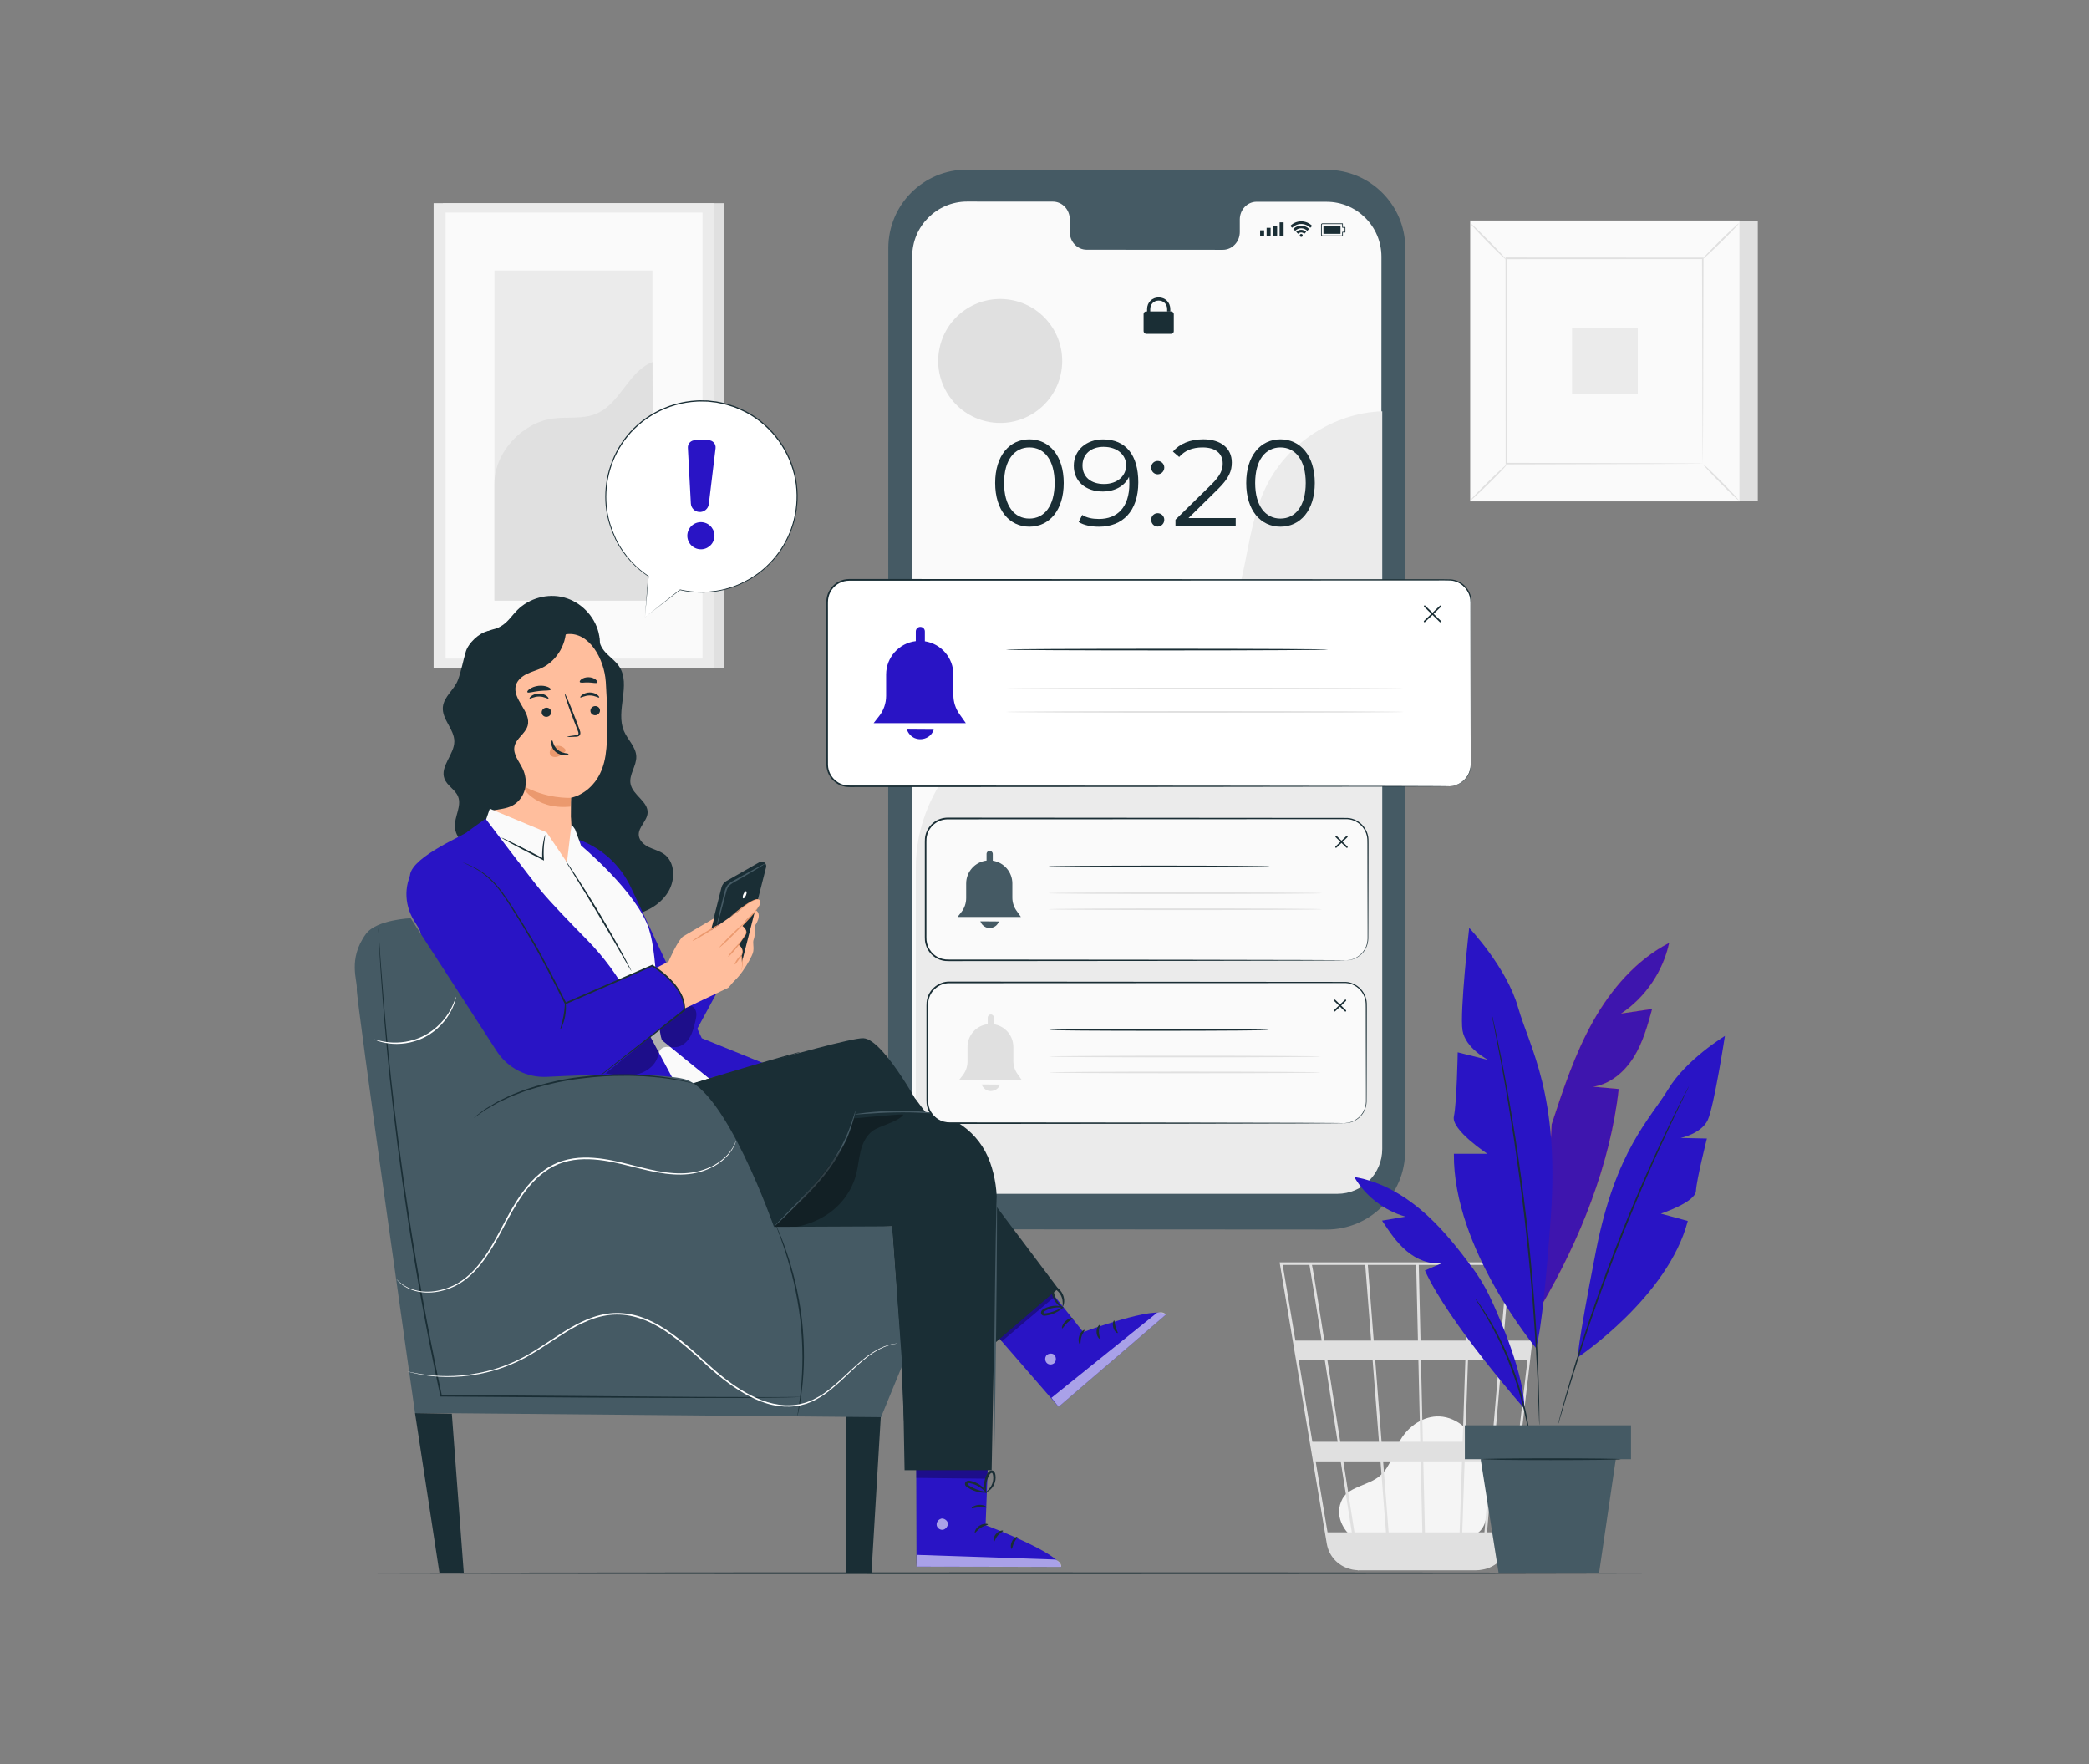
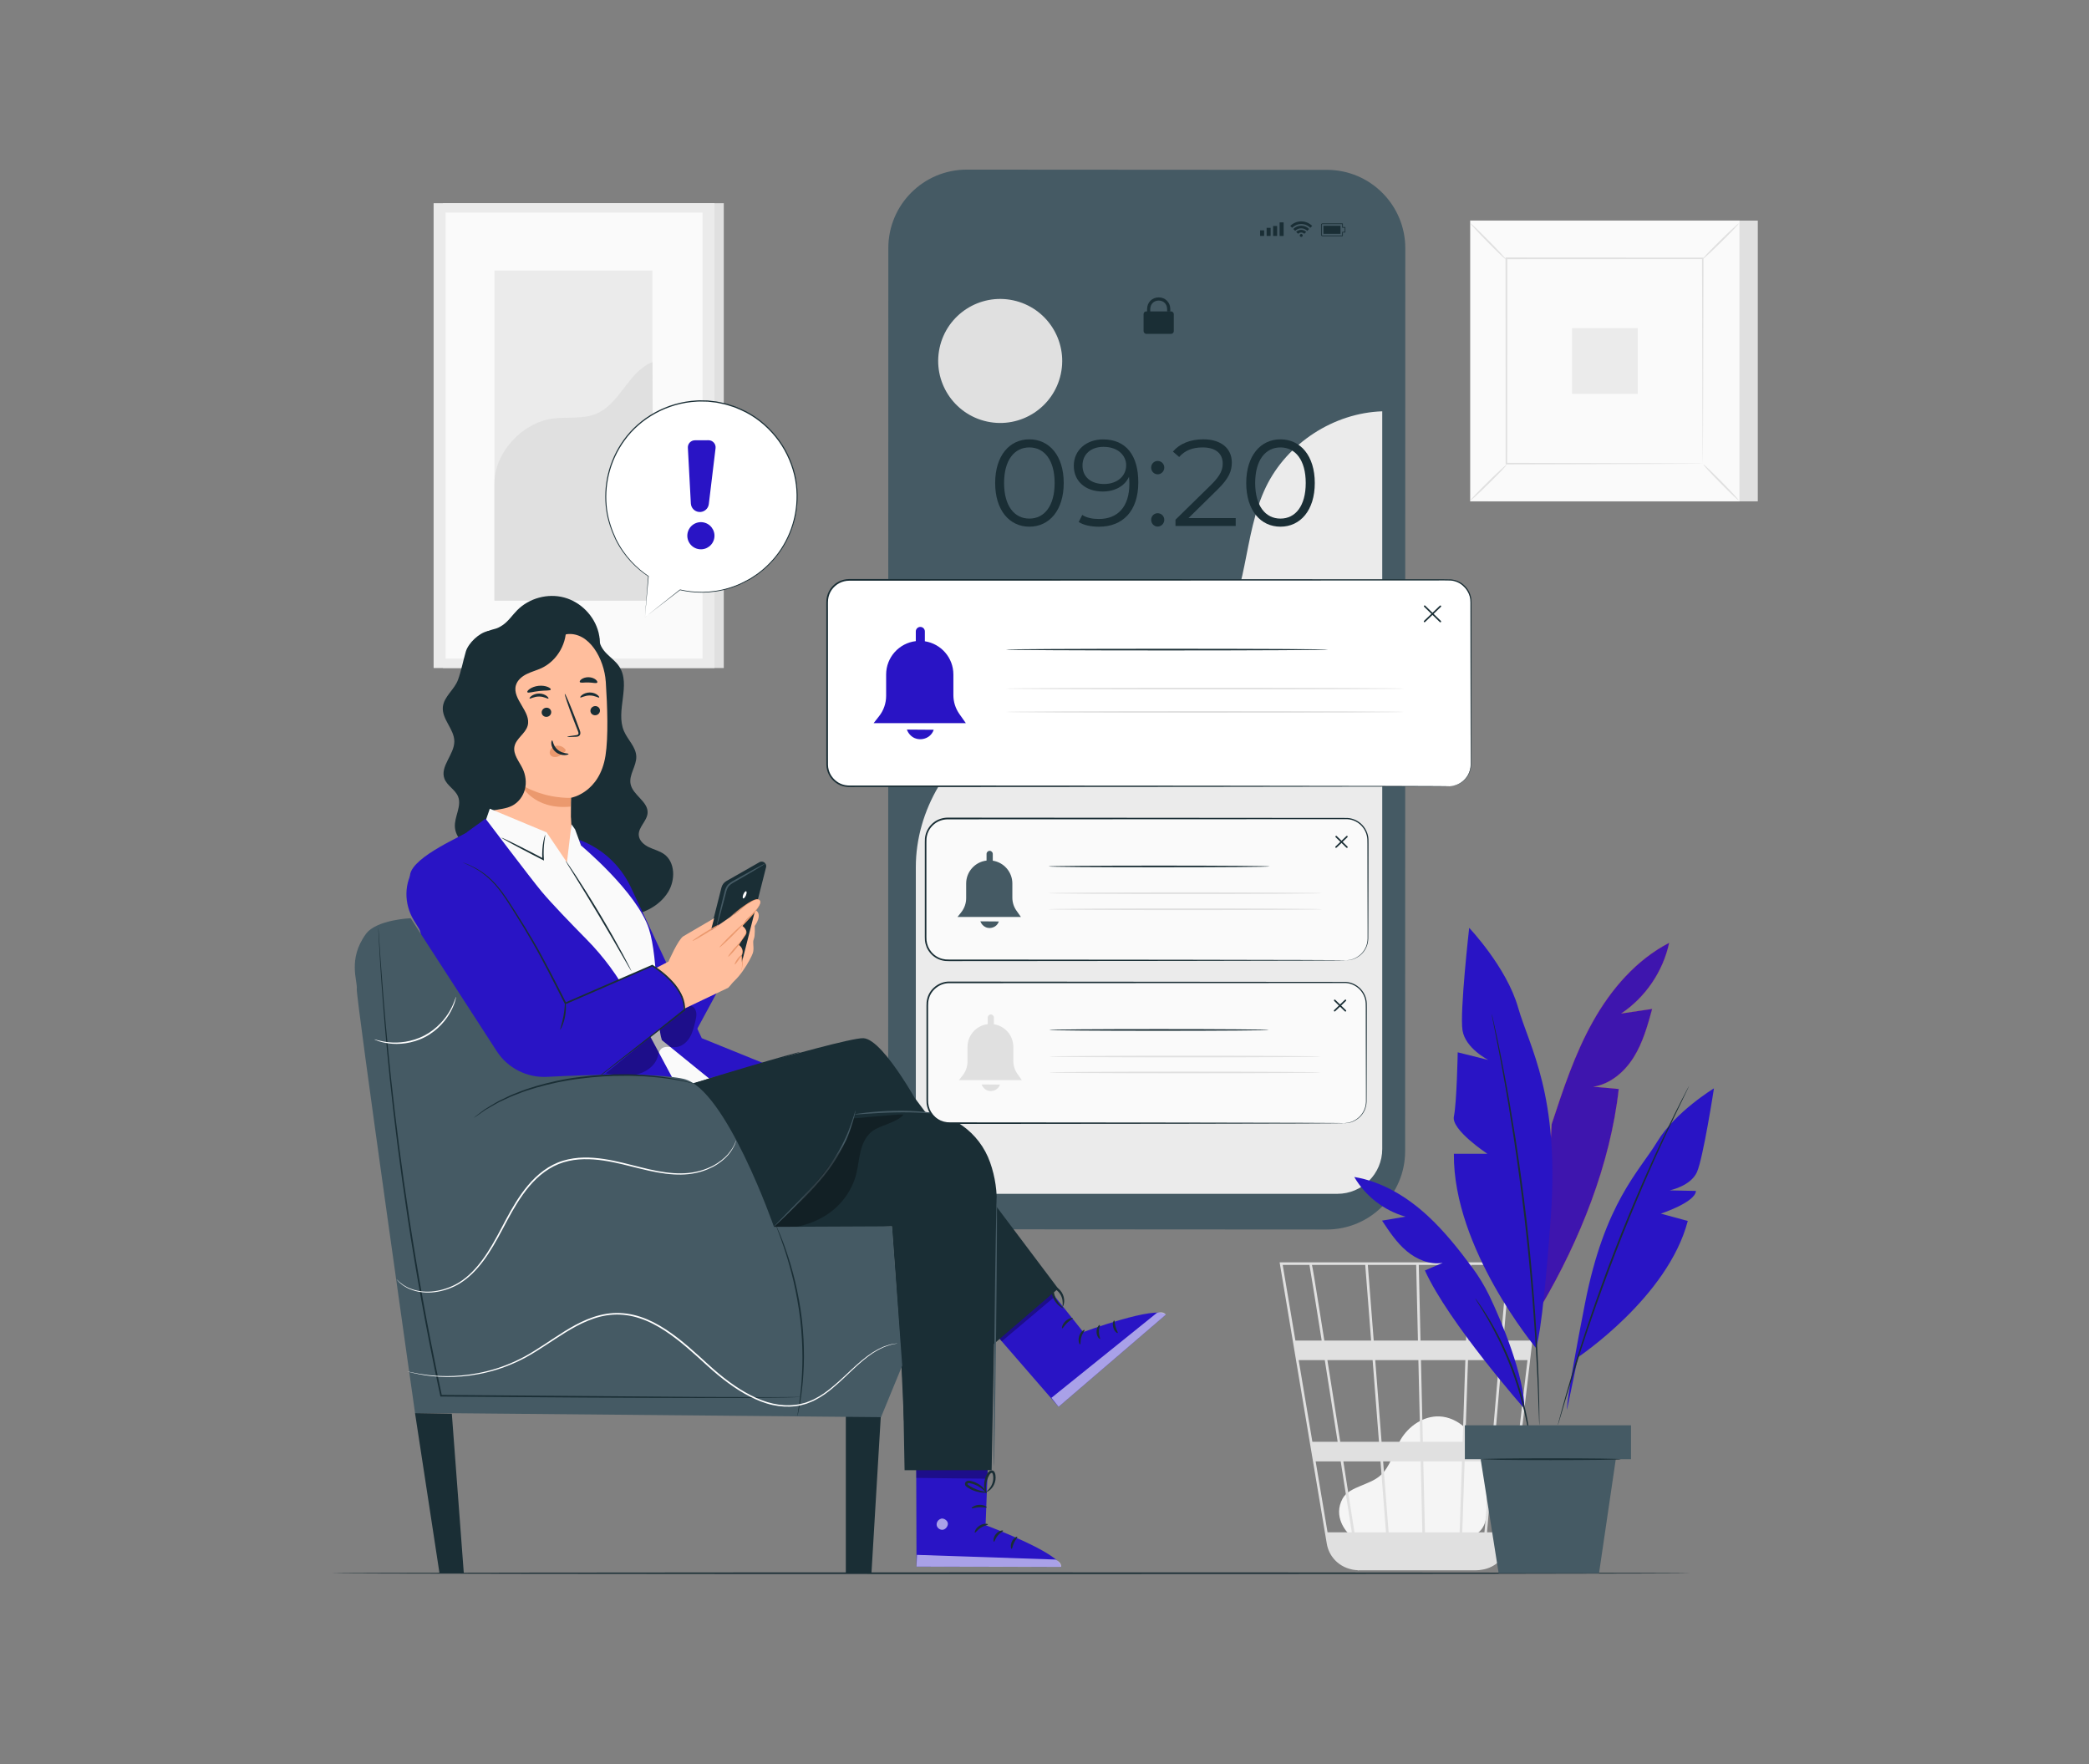
<svg xmlns="http://www.w3.org/2000/svg" id="Layer_1" data-name="Layer 1" viewBox="0 0 752 635">
  <rect x="0" y="0" width="752" height="635" fill="#808080" stroke="none" />
  <defs>
    <style>
      .cls-1 {
        opacity: .6;
      }

      .cls-2 {
        fill: #fafafa;
      }

      .cls-3 {
        fill: #ff735d;
      }

      .cls-4 {
        opacity: .3;
      }

      .cls-5 {
        fill: #eb996e;
      }

      .cls-6 {
        fill: #fff;
      }

      .cls-7 {
        fill: #e0e0e0;
      }

      .cls-8 {
        fill: #3e15ae;
      }

      .cls-9 {
        fill: #455a64;
      }

      .cls-10 {
        fill: #1a2e35;
      }

      .cls-11 {
        fill: #ffbe9d;
      }

      .cls-12 {
        fill: #ebebeb;
      }

      .cls-13 {
        fill: #2914c5;
      }

      .cls-14 {
        fill: #f5f5f5;
      }
    </style>
  </defs>
  <g>
    <rect class="cls-7" x="159.46" y="73.14" width="101.09" height="167.33" />
    <rect class="cls-12" x="156.09" y="73.14" width="101.09" height="167.33" />
    <rect class="cls-2" x="160.4" y="76.53" width="92.48" height="160.55" />
    <g>
      <rect class="cls-12" x="178" y="97.39" width="56.87" height="118.82" />
      <path class="cls-7" d="M178,174.17c-.13-11.1,9.85-21.94,20.84-23.48,5.24-.74,10.81.3,15.71-1.71,8.74-3.58,11.52-15.2,20.32-18.64l.4,85.88h-57.27v-42.05Z" />
    </g>
  </g>
  <g>
    <rect class="cls-7" x="535.82" y="79.41" width="96.95" height="101.06" />
    <g>
      <rect class="cls-2" x="529.26" y="79.41" width="96.95" height="101.06" />
      <path class="cls-7" d="M626.24,180.5h-97.01v-101.12h97.01v101.12ZM529.29,180.44h96.89v-101h-96.89v101Z" />
    </g>
    <rect class="cls-2" x="542.29" y="92.99" width="70.88" height="73.89" />
    <path class="cls-7" d="M542.29,167.37c.06.07-.62.84-1.75,2.03-1.13,1.19-2.72,2.81-4.51,4.57-1.78,1.76-3.42,3.32-4.63,4.43-1.21,1.11-1.99,1.77-2.05,1.71-.06-.06.61-.83,1.74-2.03,1.13-1.19,2.73-2.82,4.52-4.58,1.79-1.76,3.43-3.33,4.64-4.44,1.21-1.11,1.98-1.76,2.04-1.7Z" />
    <path class="cls-7" d="M613.18,167.19c.07-.06.84.62,2.03,1.75,1.19,1.13,2.81,2.72,4.57,4.51,1.76,1.78,3.32,3.42,4.43,4.63,1.11,1.21,1.77,1.99,1.71,2.05-.06.06-.83-.61-2.03-1.74-1.19-1.13-2.82-2.73-4.58-4.52-1.76-1.79-3.33-3.43-4.44-4.64-1.11-1.21-1.76-1.98-1.7-2.04Z" />
    <path class="cls-7" d="M612.98,93.19c-.06-.07.62-.84,1.75-2.03,1.13-1.19,2.72-2.81,4.51-4.57,1.78-1.76,3.42-3.32,4.63-4.43,1.21-1.11,1.99-1.77,2.05-1.71.06.06-.61.83-1.74,2.03-1.13,1.19-2.73,2.82-4.52,4.58-1.79,1.76-3.43,3.33-4.64,4.44-1.21,1.11-1.98,1.76-2.04,1.7Z" />
    <path class="cls-7" d="M542.1,93.37c-.07.06-.84-.62-2.03-1.75-1.19-1.13-2.81-2.72-4.57-4.51-1.76-1.78-3.32-3.42-4.43-4.63-1.11-1.21-1.77-1.99-1.71-2.05.06-.06.83.61,2.02,1.74,1.19,1.13,2.82,2.73,4.58,4.52,1.76,1.79,3.33,3.43,4.44,4.64,1.11,1.21,1.76,1.98,1.7,2.04Z" />
    <path class="cls-7" d="M612.98,166.88s-.01-.13-.02-.36c0-.25,0-.59-.02-1.03,0-.93-.02-2.26-.03-3.99-.02-3.5-.04-8.59-.07-15.06-.03-12.94-.08-31.38-.14-53.45l.27.27c-20.64.01-44.87.03-70.68.04h0l.31-.31c-.02,27.12-.03,52.49-.04,73.89l-.27-.27c21.18.06,38.82.1,51.18.14,6.18.03,11.04.05,14.38.07,1.65.01,2.92.02,3.8.03.42,0,.74.01.98.02.22,0,.34.01.34.01,0,0-.1.01-.31.02-.23,0-.55,0-.95.02-.87,0-2.12.02-3.75.03-3.33.02-8.16.04-14.32.07-12.41.03-30.1.08-51.36.14h-.27s0-.27,0-.27c-.01-21.4-.03-46.77-.04-73.89v-.31s.31,0,.31,0h0c25.81.01,50.05.03,70.68.04h.27v.27c-.06,22.15-.11,40.64-.14,53.63-.03,6.44-.06,11.51-.07,15-.01,1.71-.02,3.02-.03,3.94,0,.43-.01.76-.02,1,0,.22-.01.33-.02.33Z" />
    <rect class="cls-12" x="565.91" y="118.11" width="23.65" height="23.65" />
  </g>
  <g>
    <path class="cls-14" d="M486.36,552.99c-2.01-1.73-6.51-7.2-3.04-13.57,1.27-2.33,3.97-3.49,6.41-4.52,2.44-1.03,5.01-1.92,7.03-3.64,3.81-3.24,4.86-8.63,7.39-12.96,2.91-4.97,8.33-8.69,14.06-8.43,6.56.3,12.03,5.66,14.51,11.77,2.48,6.11,2.57,12.89,2.62,19.49.03,3.65-.13,7.76-2.81,10.22-2.47,2.27-6.19,2.3-9.53,2.2-11.95-.37-23.9-.73-35.85-1.1" />
    <path class="cls-7" d="M554.93,454.4h-94.29l16.98,101.28c.74,4.42,3.94,7.83,8.05,9.02.11.03.22.06.33.09.28.07.55.17.84.22.62.13,1.26.19,1.92.22,0,.03.01.07.02.1l.46-.07h42.03c.79,0,1.56-.08,2.31-.23,4.96-.77,8.94-4.75,9.54-9.9l8.19-69.78.37-2.77h-.04l3.24-27.64.06-.53ZM537.15,519h-9.68l.98-29.39h11.21l-2.51,29.39ZM540.6,489.61h9.26l-3.45,29.39h-8.33l2.51-29.39ZM512.95,551.59l-.59-25.53h13.93l-.85,25.53h-12.5ZM497.89,526.05h13.54l.59,25.53h-12.14l-1.98-25.53ZM498.93,551.59h-11.35c-1.08-6.89-2.48-15.85-4-25.53h13.37l1.98,25.53ZM497.34,519l-2.28-29.39h15.53l.68,29.39h-13.93ZM512.2,519l-.68-29.39h15.98l-.98,29.39h-14.33ZM511.36,482.56l-.63-27.22h17.91l-.9,27.22h-16.38ZM510.43,482.56h-15.92l-2.12-27.22h17.41l.63,27.22ZM493.57,482.56h-16.84c-.6-3.76-1.16-7.32-1.67-10.52-1.76-11.01-2.42-15.14-2.78-16.7h19.18l2.12,27.22ZM494.12,489.61l2.28,29.39h-13.93c-.47-2.98-.94-6-1.42-9.02-1.09-6.94-2.18-13.87-3.21-20.37h16.27ZM481.53,519h-9.1l-4.93-29.39h9.4c1.44,9.08,3.03,19.19,4.63,29.39ZM482.63,526.05c1.39,8.84,2.75,17.55,4,25.53h-8.74l-4.28-25.53h9.02ZM526.39,551.59l.85-25.53h9.31l-2.18,25.53h-7.97ZM528.68,482.56l.9-27.22h13l-2.33,27.22h-11.58ZM471.38,455.34c.37,1.97,2.09,12.68,4.4,27.22h-9.46l-4.57-27.22h9.63ZM542.59,551.59h-7.29l2.18-25.53h8.1l-3,25.53ZM550.69,482.56h-9.49l2.33-27.22h10.36l-3.19,27.22Z" />
  </g>
  <path class="cls-10" d="M608.6,566.31c0,.16-109.56.3-244.67.3s-244.7-.13-244.7-.3,109.53-.3,244.7-.3,244.67.13,244.67.3Z" />
  <g>
    <g>
      <path class="cls-9" d="M477.57,442.59l-129.63-.08c-15.59,0-28.22-12.65-28.22-28.24l.06-324.98c0-15.6,12.65-28.24,28.25-28.23l129.63.08c15.59,0,28.22,12.65,28.22,28.24l-.06,324.98c0,15.6-12.65,28.24-28.25,28.23Z" />
-       <path class="cls-2" d="M477.53,72.63h-25.13c-3.37-.02-6.1,2.84-6.1,6.36v4.56c0,3.52-2.74,6.38-6.11,6.38l-48.99-.03c-3.37,0-6.1-2.86-6.1-6.38v-4.56c0-3.52-2.73-6.38-6.1-6.38h-8.84s-22-.02-22-.02c-10.92,0-19.78,8.85-19.79,19.77l-.06,317.2c0,10.92,8.85,19.77,19.76,19.78l129.37.08c10.92,0,19.78-8.85,19.79-19.77l.06-317.2c0-10.92-8.85-19.77-19.76-19.78Z" />
    </g>
    <g>
      <g>
        <rect class="cls-10" x="453.62" y="82.92" width="1.44" height="2.01" />
        <rect class="cls-10" x="455.96" y="82.02" width="1.44" height="2.91" />
        <rect class="cls-10" x="458.3" y="81.35" width="1.44" height="3.58" />
        <rect class="cls-10" x="460.64" y="80.05" width="1.44" height="4.89" />
      </g>
      <g>
        <path class="cls-10" d="M483.28,85.03h-7.21c-.28,0-.52-.23-.52-.52v-3.58c0-.29.23-.52.51-.52h7.22s.07.01.09.04c.02.02.04.06.04.09v1.18h.77c.07,0,.13.06.13.13v1.73c0,.07-.06.13-.13.13h-.77v1.18c0,.07-.06.13-.13.13ZM483.15,80.68h-7.08c-.14,0-.25.11-.25.25v3.58c0,.14.11.25.25.25h7.08v-1.18c0-.07.06-.13.13-.13h.77v-1.46h-.77c-.07,0-.13-.06-.13-.13v-1.18Z" />
        <polygon class="cls-10" points="476.41 84.18 476.41 81.27 482.56 81.27 482.56 82.58 482.56 82.87 482.56 84.18 476.41 84.18" />
      </g>
      <g>
        <path class="cls-10" d="M468.95,84.76c0-.29-.24-.53-.53-.53s-.53.24-.53.53.24.53.53.53.53-.24.53-.53Z" />
        <g>
          <path class="cls-10" d="M466.62,83.49l.67.67c.29-.29.69-.47,1.12-.47s.84.18,1.12.47l.67-.67c-.46-.46-1.1-.75-1.8-.75s-1.34.29-1.8.75Z" />
          <path class="cls-10" d="M468.42,81.24c-1.11,0-2.12.45-2.86,1.19l.67.67c.56-.56,1.33-.91,2.18-.91s1.62.35,2.18.91l.67-.67c-.73-.73-1.74-1.19-2.86-1.19Z" />
          <path class="cls-10" d="M464.47,81.33l.67.67c.84-.84,2-1.36,3.28-1.36s2.44.52,3.28,1.36l.67-.67c-1.01-1.01-2.41-1.64-3.95-1.64s-2.94.63-3.95,1.64Z" />
        </g>
      </g>
    </g>
    <g>
      <rect class="cls-10" x="411.67" y="112.09" width="10.87" height="8.08" rx=".95" ry=".95" />
      <path class="cls-10" d="M414.07,112.62h-1.14v-1.35c0-2.41,1.8-4.22,4.18-4.22s4.18,1.82,4.18,4.22v.86h-1.14v-.86c0-1.79-1.28-3.08-3.04-3.08s-3.04,1.3-3.04,3.08v1.35Z" />
    </g>
    <path class="cls-12" d="M329.68,312.17c-.02-20.45,11.91-40.49,29.9-50.22,12.61-6.82,27.2-8.63,41.17-11.84,13.97-3.21,28.44-8.5,37.08-19.94,11.67-15.45,9.44-37.41,17.87-54.85,7.61-15.76,24.38-26.68,41.88-27.26v265.53c0,8.92-7.23,16.15-16.15,16.15h-135.6c-8.92,0-16.15-7.23-16.15-16.15v-101.42Z" />
    <g>
      <path class="cls-10" d="M358.24,173.87c0-9.85,5.17-15.72,12.32-15.72s12.36,5.87,12.36,15.72-5.21,15.72-12.36,15.72-12.32-5.87-12.32-15.72ZM379.65,173.87c0-8.26-3.71-12.81-9.1-12.81s-9.1,4.55-9.1,12.81,3.71,12.81,9.1,12.81,9.1-4.55,9.1-12.81Z" />
      <path class="cls-10" d="M409.77,173.61c0,10.51-5.74,15.99-14.13,15.99-2.78,0-5.39-.49-7.33-1.68l1.28-2.56c1.59,1.06,3.71,1.46,6.01,1.46,6.67,0,10.95-4.28,10.95-12.67,0-.71-.04-1.59-.13-2.52-1.55,3.4-5.17,5.3-9.45,5.3-6.14,0-10.42-3.62-10.42-9.27s4.55-9.49,10.55-9.49c8.21,0,12.67,5.7,12.67,15.46ZM405.4,167.47c0-3.4-2.83-6.62-8.17-6.62-4.46,0-7.55,2.61-7.55,6.71s3,6.67,7.77,6.67,7.95-2.91,7.95-6.76Z" />
      <path class="cls-10" d="M414.4,168.31c0-1.37,1.06-2.38,2.34-2.38s2.38,1.02,2.38,2.38-1.1,2.43-2.38,2.43-2.34-1.06-2.34-2.43ZM414.4,187.12c0-1.37,1.06-2.38,2.34-2.38s2.38,1.02,2.38,2.38-1.1,2.43-2.38,2.43-2.34-1.06-2.34-2.43Z" />
      <path class="cls-10" d="M444.83,186.5v2.83h-21.68v-2.25l12.85-12.59c3.49-3.44,4.15-5.52,4.15-7.64,0-3.58-2.52-5.79-7.24-5.79-3.62,0-6.4,1.1-8.43,3.44l-2.25-1.94c2.38-2.83,6.23-4.42,10.95-4.42,6.27,0,10.25,3.18,10.25,8.35,0,2.96-.93,5.61-5.08,9.67l-10.51,10.33h17Z" />
      <path class="cls-10" d="M448.62,173.87c0-9.85,5.17-15.72,12.32-15.72s12.36,5.87,12.36,15.72-5.21,15.72-12.36,15.72-12.32-5.87-12.32-15.72ZM470.04,173.87c0-8.26-3.71-12.81-9.1-12.81s-9.1,4.55-9.1,12.81,3.71,12.81,9.1,12.81,9.1-4.55,9.1-12.81Z" />
    </g>
    <circle class="cls-7" cx="360.07" cy="129.94" r="22.32" transform="translate(157.35 454.66) rotate(-77.87)" />
  </g>
  <g>
    <g>
      <path class="cls-10" d="M239.04,307.46c-1.61-1.16-3.6-1.62-5.39-2.47-1.79-.85-3.53-2.32-3.7-4.3-.24-2.92,2.98-5.12,3.17-8.04.27-4.11-5.3-6.37-6.12-10.41-.68-3.36,2.18-6.52,2.05-9.95-.12-3.41-3.08-5.97-4.43-9.11-3.15-7.29,2.66-16.68-1.74-23.29-1.18-1.78-2.96-3.06-4.46-4.57-1.51-1.51-2.81-3.48-2.64-5.61l-8.25-3.75c-2.76-4.22-9.03-4.39-13.74-2.58-4.71,1.8-8.85,5.04-13.75,6.25-2.38.59-2.03-2.94-4.43-2.45-3.15.64-7.03,4.33-7.93,7.39-.96,3.28-1.63,6.91-2.8,10.13-1.29,3.55-5.1,6.04-5.46,9.8-.42,4.39,4.12,7.97,4.13,12.38,0,4.75-5.23,8.99-3.56,13.43.95,2.54,3.88,3.9,4.9,6.41,1.41,3.47-1.39,7.28-1.13,11.02.25,3.69,3.35,6.47,6.29,8.72,11.25,8.6,23.67,15.76,37.06,20.36,5.79,1.99,11.89,3.51,17.99,2.95s12.23-3.47,15.43-8.7c2.62-4.29,2.59-10.69-1.49-13.63Z" />
      <g>
        <path class="cls-10" d="M215.46,227.66c-1.5-5.96-6.38-10.94-12.31-12.56-5.93-1.62-12.67.2-16.98,4.57-1.76,1.78-3.16,3.96-5.23,5.36-2.35,1.58-2.69,1.12-5.32,2.15-2.63,1.04-7.45,8.37-7.37,11.2l-1.32,12.4c.11,2.9,3.84,4.54,6.59,3.59,2.75-.95,4.57-3.52,6.03-6.03,1.45-2.52,2.82-5.24,5.19-6.91,3.94-2.77,9.29-1.82,14.01-.85,4.72.97,10.18,1.66,13.87-1.45,3.17-2.68,3.87-7.44,2.85-11.47Z" />
        <g>
          <path class="cls-11" d="M218.06,245.36c-.53-8.07-5.9-17.96-13.94-17.09l-25.1,6.4c-2.44.26-4.28,2.35-4.22,4.81l2.82,60.55c-.06.01-.11.03-.17.04,0,0,10.21,21.64,26.81,16.43,3.29-1.03.3-9.2.96-12.9l.17.02c0-.44.01-.85.02-1.27.55-4.27.1-8.32.1-8.32h0c.05-4.89.04-6.89.04-6.85,0,0,10.31-1.74,12.42-15.19,1.05-6.69.69-17.66.1-26.63Z" />
          <g>
            <g>
              <g>
                <path class="cls-10" d="M215.98,255.73c.03.91-.71,1.69-1.66,1.74-.95.05-1.75-.64-1.78-1.55-.03-.91.71-1.69,1.66-1.75.95-.05,1.75.64,1.78,1.55Z" />
                <path class="cls-10" d="M215.69,251.08c-.21.23-1.52-.74-3.38-.73-1.85-.02-3.22.94-3.42.71-.1-.1.12-.51.71-.94.58-.43,1.58-.85,2.74-.85,1.16,0,2.13.43,2.69.86.57.44.77.84.66.94Z" />
              </g>
              <g>
                <path class="cls-10" d="M198.43,256.31c.03.91-.71,1.69-1.66,1.74-.95.05-1.75-.64-1.78-1.55-.03-.91.71-1.69,1.66-1.75.95-.05,1.75.64,1.78,1.55Z" />
                <path class="cls-10" d="M197.44,251.46c-.21.23-1.52-.74-3.38-.73-1.85-.02-3.22.94-3.42.71-.1-.1.12-.51.71-.94.58-.43,1.58-.85,2.73-.85,1.16,0,2.13.43,2.69.86.57.44.77.84.66.94Z" />
              </g>
              <path class="cls-10" d="M204.21,265.22c0-.11,1.14-.31,3.01-.55.47-.05.92-.15,1-.47.11-.34-.09-.85-.32-1.4-.45-1.15-.92-2.35-1.41-3.61-1.96-5.14-3.38-9.36-3.17-9.44.21-.08,1.96,4.02,3.92,9.16.47,1.27.92,2.47,1.35,3.63.18.54.49,1.15.25,1.86-.13.35-.47.61-.78.7-.3.09-.57.1-.81.11-1.88.11-3.05.12-3.06.01Z" />
              <path class="cls-5" d="M205.54,287.19s-9.05.6-18.03-4.77c0,0,4.39,9.23,17.86,7.94l.17-3.18Z" />
              <path class="cls-5" d="M203.43,269.69c-.67-.88-1.84-1.36-3-1.24-.81.09-1.62.48-2.11,1.14-.49.66-.59,1.59-.14,2.21.5.7,1.55.86,2.44.61.89-.25,1.65-.84,2.37-1.42.2-.16.4-.33.53-.55.12-.22.15-.51,0-.69" />
              <path class="cls-10" d="M198.75,266.51c.3-.02.31,2,2.04,3.42,1.72,1.43,3.87,1.2,3.89,1.48.03.13-.48.39-1.38.42-.89.03-2.19-.25-3.25-1.12-1.05-.87-1.51-2.04-1.58-2.87-.08-.84.15-1.34.28-1.33Z" />
            </g>
            <path class="cls-10" d="M198.27,248.21c-.18.51-2.04.27-4.21.54-2.18.22-3.94.87-4.23.41-.13-.22.18-.69.88-1.18.7-.49,1.83-.96,3.13-1.1,1.31-.15,2.51.06,3.3.38.8.32,1.2.72,1.13.96Z" />
            <path class="cls-10" d="M215,245.7c-.33.42-1.61-.01-3.14-.03-1.54-.07-2.84.29-3.14-.15-.13-.21.07-.64.64-1.04.56-.4,1.5-.73,2.55-.7,1.06.03,1.97.41,2.51.84.54.43.72.87.58,1.07Z" />
          </g>
        </g>
        <path class="cls-10" d="M203.68,224.83l-1.14-1.46c-7.76.89-15.4,2.84-22.64,5.78-2.89,1.18-5.82,2.59-7.8,5-2.72,3.33-3.16,7.91-3.47,12.2-1.18,16.33-2.16,33.14,2.98,48.68,1.24-1.99,3.65-2.88,5.95-3.33,2.3-.44,4.71-.59,6.79-1.66,2.28-1.17,3.96-3.41,4.6-5.89.64-2.49.28-5.18-.83-7.5-1.25-2.59-3.47-5.08-2.93-7.9.57-2.95,3.96-4.64,4.76-7.54,1.37-5.01-5.66-9.51-4.24-14.51.53-1.85,2.14-3.19,3.86-4.05,1.72-.86,3.6-1.33,5.34-2.14,5.8-2.7,9.51-9.33,8.77-15.68Z" />
      </g>
    </g>
    <g>
      <g>
        <path class="cls-11" d="M271.6,327.41l-15.74,24.49s1.75,2.9,5.53,2.74c3.78-.16,8.99-9.62,9.61-11.53.62-1.92-.22-3.76.34-5.03.57-1.27.34-4.78.34-4.78-.08.2,3.4-4.46-.1-5.9Z" />
        <path class="cls-10" d="M251.52,351.88l8.2-32.42c.25-.97.88-1.8,1.75-2.3l11.91-6.79c.72-.41,1.64-.21,2.13.46h0c.28.39.38.89.26,1.36l-8.68,34.12-15.57,5.56Z" />
        <polygon class="cls-13" points="247.38 377.01 266.42 341.85 259.25 332.56 232.46 352.89 239.47 372.22 247.38 377.01" />
        <path class="cls-5" d="M266.65,349.47c-.06-.03.26-.49.37-1.45.13-.95.06-2.38-.4-4.06l-.02-.08.04-.08c.3-.52.44-1.17.22-1.8-.2-.63-.72-1.23-1.33-1.66l-.21-.15.14-.21c.67-1.01,1.4-2.09,2.15-3.22.18-.28.42-.59.5-.83.09-.26.06-.56-.06-.85-.25-.58-.78-1.1-1.34-1.51l-.27-.2.22-.25c.59-.67,1.23-1.33,1.89-2,1.14-1.21,2.23-2.4,3.14-3.62.44-.62.88-1.23,1.16-1.87.16-.31.25-.64.29-.93.03-.3-.12-.46-.29-.5h-.07s0-.01,0-.01c-.28-.08-.71.03-1.08.17-.38.14-.74.32-1.09.5-.7.37-1.35.76-1.95,1.15-1.2.77-2.22,1.5-3.06,2.11-.77.57-1.42,1.04-1.95,1.43-.45.33-.7.5-.72.48-.02-.02.19-.24.61-.61.42-.37,1.05-.9,1.86-1.55.82-.64,1.82-1.41,3.01-2.22.6-.4,1.24-.82,1.96-1.21.36-.19.73-.38,1.14-.54.41-.14.85-.33,1.43-.19h-.07c.55.02.86.63.8,1.04-.04.41-.16.79-.32,1.14-.31.71-.76,1.33-1.21,1.98-.93,1.26-2.03,2.47-3.17,3.68-.66.67-1.31,1.34-1.89,1.99l-.05-.44c.64.48,1.21,1.02,1.54,1.78.16.37.21.83.07,1.24-.16.43-.38.66-.57.95-.78,1.13-1.52,2.21-2.22,3.21l-.07-.36c.7.52,1.25,1.17,1.49,1.94.25.77.05,1.59-.31,2.15l.02-.16c.42,1.76.43,3.22.23,4.21-.09.49-.24.85-.36,1.09-.13.23-.21.34-.23.33Z" />
        <path class="cls-9" d="M275.51,310.83s-.33.28-.98.69c-.65.41-1.6.99-2.79,1.7-1.23.72-2.63,1.55-4.17,2.45-.79.46-1.62.93-2.47,1.43-.86.48-1.78.95-2.49,1.63-.72.67-1.01,1.63-1.25,2.57-.25.95-.49,1.88-.72,2.76-.46,1.72-.88,3.29-1.25,4.67-.36,1.33-.67,2.4-.89,3.13-.22.74-.37,1.14-.41,1.13-.04-.01.03-.43.18-1.19.15-.75.4-1.84.71-3.18.33-1.39.71-2.97,1.13-4.7.22-.89.45-1.81.69-2.77.24-.95.55-2.06,1.4-2.85.82-.77,1.76-1.23,2.62-1.72.86-.48,1.69-.95,2.49-1.39,1.56-.86,2.98-1.65,4.23-2.34,1.21-.66,2.19-1.18,2.88-1.53.69-.35,1.08-.53,1.1-.49Z" />
        <path class="cls-6" d="M267.61,321.92c-.3.71-.33,1.36-.08,1.47.25.11.7-.38.99-1.08.3-.71.33-1.36.08-1.47-.25-.11-.7.38-.99,1.08Z" />
      </g>
      <g>
        <path class="cls-13" d="M208.32,302.26h0c8.27,2.98,15.01,9.13,18.75,17.08l25.56,54.38,22.02,8.93-19.39,5.59-17.27-12.66-29.67-73.31Z" />
        <path class="cls-2" d="M255.26,388.23l-9.28,7.15-46.27-47.6-26.45-47.78,3.06-8.89,20.45,8.52,7.32,10.82,1.63-13.74,1.31,1.86,2.13,5.79s20.08,16.71,24.42,29.95c3.62,11.06,2.48,33.9,4.69,40.11l16.98,13.8Z" />
        <path class="cls-13" d="M168.31,299.38c-.31.93-19.78,8.75-20.71,15.57s13.99,59.53,13.99,59.53l23.65,20.9h60.74l-19.27-36.08c-4.15-7.78-9.4-14.92-15.59-21.19-5.7-5.78-12.6-12.93-16.16-17.19-3.85-4.62-20.17-26.22-20.17-26.22l-6.49,4.68Z" />
        <path class="cls-10" d="M180.49,301.54c.04-.07,1.35.52,3.44,1.54,2.09,1.02,4.96,2.47,8.12,4.1,1.25.65,2.46,1.28,3.58,1.87l-.41.27c-.16-2.59.09-4.82.38-6.37.3-1.55.61-2.42.67-2.41.07.02-.12.92-.32,2.46-.2,1.54-.36,3.73-.17,6.27l.04.5-.45-.23c-1.12-.58-2.33-1.2-3.59-1.84-3.15-1.63-5.99-3.14-8.04-4.26-2.04-1.12-3.29-1.85-3.25-1.92Z" />
        <path class="cls-10" d="M227.32,349.62s-.38-.53-.97-1.54c-.64-1.11-1.47-2.56-2.48-4.3-2.08-3.64-4.98-8.65-8.25-14.14-3.28-5.49-6.31-10.42-8.52-13.99-1.06-1.72-1.94-3.14-2.61-4.23-.61-1-.93-1.57-.9-1.59s.42.5,1.09,1.46c.67.96,1.62,2.37,2.77,4.13,2.3,3.51,5.4,8.41,8.68,13.91,3.28,5.5,6.12,10.55,8.11,14.24,1,1.85,1.79,3.35,2.31,4.4.53,1.05.8,1.64.77,1.65Z" />
        <g class="cls-4">
          <path d="M217.96,386.37c3.53.6,7.15,1.2,10.66.53,3.52-.67,6.96-2.89,8.07-6.29.35-1.07.5-2.28,1.32-3.04,1.36-1.26,3.52-.48,5.36-.65,2.06-.19,3.82-1.66,4.89-3.42,1.07-1.77,1.56-3.81,2.04-5.82.24-.99.47-2.01.36-3.02s-.65-2.04-1.58-2.46c-1.39-.63-2.96.29-4.2,1.18-10.01,7.21-19.14,15.57-28.24,23.91" />
        </g>
      </g>
      <path class="cls-11" d="M240.65,346.13s3.48-7.99,5.34-9.1c1.86-1.11,11.09-6.49,11.09-6.49l-1.19,4.4,9.03-6.27c1.11-.75,7.56-6.6,8.7-4.32.82,1.65-4.44,5.98-5.15,6.95-1.76,2.41-1.18,2.19-1.18,2.19,0,0,1.91,1.15.95,2.86-.96,1.71-2.58,3.8-2.58,3.8,0,0,2.51.9,1.05,4.16,0,0,.67,1.76.25,4.19-.41,2.44-4.82,7.07-4.82,7.07l-21.97,10.46-8.86-15.04,9.33-4.85Z" />
      <path class="cls-13" d="M189.48,331.1l14.09,30.08,31.25-13.57s12.97,7.57,11.17,15.83l-28.15,23.13c-5.33,4.38-12.22,6.38-19.07,5.54h0c-7.35-.9-13.94-4.99-18.01-11.18l-20.38-31.01-11.39-18.62c-3.65-5.96-3.65-13.64.48-19.27,1.13-1.54,2.47-2.83,4.03-3.78,5.08-3.1,20.2-4.44,35.99,22.86Z" />
      <path class="cls-5" d="M258.78,332.84c.08.13-1.97,1.55-4.59,3.16-2.62,1.61-4.8,2.82-4.88,2.69-.08-.13,1.97-1.55,4.59-3.16,2.61-1.61,4.8-2.82,4.88-2.69Z" />
      <path class="cls-5" d="M267.59,332.56c.11.11-1.73,2.09-4.1,4.43-2.37,2.33-4.38,4.14-4.49,4.03-.11-.11,1.73-2.09,4.1-4.43,2.38-2.34,4.39-4.14,4.49-4.03Z" />
      <path class="cls-5" d="M266.41,339.34c.12.1-.74,1.3-1.92,2.69-1.18,1.39-2.23,2.43-2.35,2.33s.74-1.3,1.92-2.69c1.18-1.38,2.23-2.43,2.35-2.33Z" />
      <path class="cls-5" d="M266.81,343.91c.12.1-.37.84-.99,1.73-.62.88-1.15,1.6-1.29,1.52-.13-.07.19-.93.83-1.84.64-.91,1.33-1.51,1.44-1.41Z" />
      <path class="cls-10" d="M213.03,389.55s.04-.05.14-.14c.12-.1.27-.22.45-.37.43-.34,1.02-.82,1.77-1.43,1.59-1.26,3.87-3.07,6.75-5.35,5.86-4.6,14.17-11.11,24.09-18.89l-.1.19c0-1.53-.27-3.1-.89-4.6-.65-1.49-1.53-2.9-2.59-4.24-2.17-2.62-4.92-4.95-7.99-6.87l.26.02c-5.17,2.25-10.6,4.61-16.18,7.04-5.17,2.24-10.21,4.43-15.07,6.54l-.25.11-.12-.24c-4.15-8.16-7.97-15.84-11.86-22.5-1.92-3.34-3.84-6.45-5.64-9.33-1.8-2.88-3.45-5.56-5.13-7.87-3.28-4.69-6.97-7.55-9.73-9.03-.68-.4-1.3-.7-1.84-.97-.54-.28-1-.48-1.38-.64-.35-.16-.64-.28-.85-.38-.19-.09-.29-.14-.28-.15,0,0,1.67.48,4.46,1.95,1.39.74,3.05,1.77,4.77,3.26,1.73,1.47,3.47,3.41,5.17,5.72,1.71,2.31,3.38,4.99,5.2,7.85,1.82,2.87,3.75,5.97,5.7,9.31,3.93,6.67,7.78,14.35,11.94,22.5l-.38-.13c4.86-2.11,9.9-4.3,15.06-6.55,5.58-2.42,11.01-4.78,16.18-7.02l.14-.06.12.08c3.15,1.97,5.91,4.33,8.13,7.02,1.08,1.37,1.99,2.83,2.66,4.38.64,1.57.92,3.22.91,4.83v.12s-.1.08-.1.08c-9.97,7.71-18.33,14.16-24.22,18.72-2.92,2.24-5.23,4-6.84,5.24-.78.58-1.38,1.04-1.82,1.37-.19.14-.35.25-.47.34-.11.07-.16.11-.17.1Z" />
      <path class="cls-10" d="M201.67,370.64c-.16-.07.7-2.22,1.19-5,.51-2.78.46-5.09.63-5.1.15-.02.48,2.34-.05,5.21-.51,2.87-1.65,4.97-1.78,4.89Z" />
    </g>
    <g>
      <g>
        <g>
          <path class="cls-13" d="M373.59,459l16.36,20.5s26.33-9.75,29.73-6.25l-38.61,33.16-26.81-30.9,19.33-16.51Z" />
          <g class="cls-1">
-             <path class="cls-6" d="M376.58,488.08c-.57.85-.37,2.13.46,2.74.82.61,2.13.41,2.72-.43.59-.84.39-2.38-.5-2.89-.88-.51-2.41-.19-2.78.76" />
-           </g>
+             </g>
          <g class="cls-1">
            <path class="cls-6" d="M381.07,506.4l-2.58-3.22,37.98-30.59s2.36-.73,3.21.65l-38.61,33.16Z" />
          </g>
          <path class="cls-10" d="M390.41,478.77c.16.19-.71,1.09-1.12,2.49-.44,1.39-.22,2.62-.46,2.69-.21.11-.89-1.26-.37-2.95.51-1.69,1.84-2.45,1.95-2.24Z" />
          <path class="cls-10" d="M395.9,476.96c.2.15-.34,1.17-.3,2.51,0,1.35.58,2.35.39,2.5-.15.18-1.23-.81-1.25-2.49-.04-1.68,1-2.71,1.16-2.53Z" />
          <path class="cls-10" d="M402.36,479.84c-.14.19-1.21-.53-1.61-1.98-.41-1.45.13-2.62.34-2.53.24.06.14,1.11.49,2.29.32,1.19.95,2.03.78,2.21Z" />
          <path class="cls-10" d="M386.16,474.51c.07.24-1.02.72-2.02,1.71-1.02.97-1.55,2.04-1.78,1.96-.23-.04-.02-1.44,1.18-2.58,1.19-1.16,2.59-1.31,2.62-1.09Z" />
        </g>
        <g class="cls-4">
          <polygon points="376.83 463.07 379.75 466.71 360.62 482.84 357.86 479.67 376.83 463.07" />
        </g>
-         <path class="cls-10" d="M382.79,470.43c.07.08-.58.83-1.94,1.65-.68.41-1.54.81-2.56,1.12-.51.15-1.05.28-1.62.36-.28.04-.59.1-.97.05-.38-.02-.93-.42-.95-.93-.06-.47.18-.89.46-1.14.28-.25.56-.39.81-.52.52-.26,1.05-.47,1.56-.62,1.03-.3,1.99-.39,2.79-.36,1.61.06,2.52.5,2.49.59-.03.14-.97-.08-2.47.02-.75.05-1.63.2-2.56.51-.46.16-.94.36-1.4.61-.5.24-.85.54-.8.81.02.1.04.13.23.18.18.03.44,0,.71-.04.53-.07,1.04-.17,1.52-.29.96-.24,1.8-.57,2.48-.89,1.37-.64,2.14-1.21,2.23-1.11Z" />
        <path class="cls-10" d="M382.77,470.92c-.04.09-1-.27-2.11-1.43-.55-.58-1.12-1.37-1.55-2.34-.21-.49-.39-1.03-.52-1.6-.1-.58-.26-1.32.4-2.04.37-.34.94-.32,1.27-.15.35.15.57.35.81.54.46.39.83.84,1.12,1.3.58.93.83,1.9.89,2.71.1,1.65-.49,2.55-.56,2.5-.14-.04.2-.97-.05-2.43-.12-.72-.41-1.56-.95-2.34-.27-.39-.6-.76-.99-1.09-.41-.36-.85-.56-.97-.38-.19.16-.26.75-.13,1.21.1.52.25,1.01.42,1.46.36.91.83,1.66,1.28,2.25.92,1.18,1.73,1.71,1.65,1.83Z" />
      </g>
      <g>
        <g>
          <path class="cls-13" d="M355.81,522.19l-1.02,26.82s26.92,10.04,27.21,15.02l-52.07-.1-.13-41.85,26.01.12Z" />
          <g class="cls-1">
            <path class="cls-6" d="M338.69,546.73c-1.01.27-1.71,1.41-1.48,2.42.23,1.02,1.38,1.74,2.39,1.48,1.01-.26,1.89-1.59,1.55-2.58-.34-.99-1.74-1.76-2.66-1.27" />
          </g>
          <g class="cls-1">
            <path class="cls-6" d="M329.93,563.93l.15-4.22,49.87,1.68s2.32,1.01,2.05,2.65l-52.07-.1Z" />
          </g>
          <path class="cls-10" d="M355.63,548.75c0,.25-1.28.37-2.53,1.18-1.27.78-1.92,1.88-2.15,1.78-.23-.05.15-1.57,1.68-2.53,1.52-.97,3.06-.67,3.01-.43Z" />
          <path class="cls-10" d="M361.09,551.02c.06.25-1.04.68-1.91,1.75-.9,1.05-1.12,2.21-1.37,2.2-.24.04-.41-1.45.69-2.76,1.09-1.32,2.59-1.43,2.59-1.19Z" />
          <path class="cls-10" d="M364.18,557.56c-.23.05-.58-1.22.07-2.61.65-1.4,1.85-1.94,1.95-1.73.14.21-.63.95-1.15,2.11-.55,1.14-.62,2.21-.88,2.23Z" />
          <path class="cls-10" d="M355.19,542.61c-.11.23-1.27-.12-2.71-.03-1.44.07-2.56.55-2.69.33-.15-.18.95-1.12,2.64-1.21,1.69-.1,2.88.71,2.76.91Z" />
        </g>
        <g class="cls-4">
          <polygon points="355.6 527.51 355.42 532.29 329.83 532 329.81 527.7 355.6 527.51" />
        </g>
        <path class="cls-10" d="M355.29,537.2c0,.11-1,.26-2.61-.02-.8-.14-1.74-.4-2.73-.84-.49-.22-1-.48-1.5-.8-.24-.15-.52-.31-.79-.61-.28-.27-.44-.94-.11-1.35.27-.4.74-.57,1.12-.58.38-.01.69.07.98.14.58.14,1.12.34,1.62.56.99.45,1.8,1.03,2.4,1.58,1.21,1.12,1.62,2.07,1.53,2.12-.12.08-.7-.71-1.93-1.64-.61-.46-1.39-.94-2.32-1.32-.47-.19-.97-.35-1.5-.46-.55-.15-1.02-.15-1.16.09-.05.09-.06.13.06.29.12.15.34.3.58.45.46.3.92.56,1.38.79.91.45,1.78.76,2.52.97,1.49.42,2.47.49,2.47.63Z" />
        <path class="cls-10" d="M354.96,537.56c-.09.04-.59-.87-.68-2.52-.04-.82.04-1.81.36-2.85.16-.52.38-1.06.67-1.58.31-.51.68-1.2,1.67-1.31.52-.02.94.38,1.09.73.17.35.21.65.27.96.09.61.08,1.2,0,1.76-.17,1.11-.62,2.03-1.12,2.69-1.02,1.35-2.08,1.65-2.1,1.56-.08-.13.8-.62,1.58-1.91.38-.64.73-1.48.83-2.45.05-.48.05-.99-.04-1.51-.08-.55-.29-1-.49-.94-.26,0-.7.41-.91.85-.27.47-.48.94-.65,1.41-.33.94-.47,1.84-.51,2.6-.07,1.53.2,2.48.06,2.52Z" />
      </g>
      <g>
        <polygon class="cls-10" points="329.4 395.38 380.93 463.87 356.83 484.57 332.01 452.12 329.4 395.38" />
        <path class="cls-10" d="M220.29,398.66s82.91-25.26,90.5-24.94c7.59.32,22.01,27.74,22.01,27.74l-23.27-.84c-5.97,14.65-17,29.73-29.43,44.93l-47.59-2.22-12.21-44.68Z" />
        <path class="cls-10" d="M288.06,378.7c.05.16-8.47,2.83-19.03,5.97-10.56,3.14-19.16,5.55-19.2,5.4-.05-.16,8.47-2.83,19.03-5.97,10.56-3.14,19.15-5.55,19.2-5.4Z" />
        <path class="cls-10" d="M307.33,400.17h23.28c11.62,0,21.97,7.33,25.82,18.29h0c1.82,5.16,2.61,10.62,2.35,16.08l-1.81,94.69h-31.34l-.56-30.26-3.96-57.53-27.13,1.15-15.37-.96,28.72-41.46Z" />
        <path class="cls-9" d="M308.02,399.7s-.12.72-.44,2c-.29,1.29-.86,3.11-1.65,5.34-.85,2.2-1.9,4.82-3.46,7.54-1.52,2.73-3.42,5.61-5.67,8.43-4.54,5.62-9.3,10.09-12.66,13.38-1.64,1.58-3,2.88-4.02,3.86-.95.91-1.5,1.4-1.53,1.37-.03-.03.46-.57,1.36-1.53.9-.96,2.23-2.32,3.89-4,3.29-3.37,7.99-7.88,12.49-13.45,4.5-5.58,7.5-11.39,9.2-15.75.83-2.19,1.46-3.99,1.82-5.25.39-1.26.62-1.95.66-1.94Z" />
        <path class="cls-9" d="M336.49,400.81c-.01.09-1.62-.06-4.23-.2-2.61-.15-6.21-.26-10.19-.17-3.98.08-7.58.31-10.19.49-2.61.18-4.22.3-4.23.22,0-.04.39-.12,1.12-.24.72-.12,1.77-.25,3.08-.4,2.6-.28,6.22-.59,10.22-.67,4-.08,7.63.09,10.24.35,1.31.12,2.36.26,3.08.38.72.12,1.12.2,1.12.24Z" />
        <path class="cls-10" d="M325.49,511.93s-.05-.27-.08-.79c-.03-.58-.07-1.33-.13-2.27-.09-2.04-.22-4.87-.37-8.33-.31-7.04-.73-16.76-1.41-27.48-.68-10.73-1.47-20.42-2.05-27.44-.28-3.46-.51-6.28-.68-8.31-.07-.93-.12-1.69-.16-2.26-.03-.52-.04-.79-.01-.79s.07.27.13.78c.07.57.16,1.32.27,2.25.21,2.03.5,4.85.86,8.3.68,7.01,1.55,16.71,2.23,27.44.67,10.73,1.03,20.46,1.23,27.5.08,3.47.14,6.3.18,8.34,0,.94.01,1.69.01,2.27,0,.52-.01.79-.04.79Z" />
        <path class="cls-9" d="M358.83,430.89c.16,0,.05,21.7-.25,48.46-.3,26.77-.68,48.46-.84,48.45-.16,0-.05-21.69.25-48.46.3-26.76.68-48.45.84-48.45Z" />
        <path class="cls-10" d="M333.26,427.35c.05.18-3.21,1-6.68,3.16-3.5,2.12-5.7,4.66-5.84,4.53-.06-.05.42-.74,1.37-1.72.94-.98,2.38-2.22,4.16-3.31,1.78-1.09,3.53-1.81,4.84-2.21,1.3-.4,2.14-.51,2.16-.44Z" />
        <g class="cls-4">
          <path d="M278.6,441.64c6.32,1.17,13.26-.77,18.68-4.15,5.41-3.38,9.42-8.82,10.96-14.9.69-2.73.9-5.55,1.59-8.28.69-2.73,1.94-5.46,4.24-7.17,2.65-1.98,9.18-3.23,11.12-5.87,0-.4-7.74.5-10.33.64-2.83.15-7.57.87-7.47.54,0,0-1.89,6.63-2.73,8.08-5.65,9.69-18.04,23.94-26.05,31.11" />
        </g>
      </g>
      <g>
        <polygon class="cls-10" points="149.4 508.67 158.21 566.31 166.96 566.31 162.65 508.89 149.4 508.67" />
        <polygon class="cls-10" points="304.48 508.89 304.48 566.31 313.71 566.31 317.14 508.67 304.48 508.89" />
        <g>
          <path class="cls-9" d="M147.84,330.53s-12.34.49-16.12,5.67c-6.66,9.13-2.92,17.04-3.29,19.74s20.98,152.73,20.98,152.73h8.79l158.95,1.47,7.63-18.55-3.67-50.15-42.5.19s-17.4-49.95-32.62-53.29c-10.3-2.26-34.5-1.46-49.06-.71-7.27.38-14.18-3.15-18.13-9.26l-30.96-47.84Z" />
          <path class="cls-10" d="M288.72,502.78s-.87.11-2.57.19c-1.69.05-4.18.13-7.4.15-6.44.09-15.8.12-27.45.11-23.31-.02-55.79-.2-92.52-.52h-.24s-.05-.23-.05-.23c-.66-3.15-1.34-6.37-2.03-9.66-.66-3.29-1.33-6.63-2-10-7.98-40.68-12.66-77.95-15.17-104.98-1.26-13.52-2.02-24.48-2.5-32.06-.21-3.78-.37-6.71-.48-8.73-.05-.98-.08-1.74-.11-2.27-.02-.51-.02-.77-.02-.77,0,0,.04.26.08.77.04.53.09,1.28.17,2.27.14,2.01.34,4.95.59,8.72.55,7.57,1.37,18.52,2.69,32.03,2.62,27.01,7.36,64.25,15.34,104.91.67,3.37,1.34,6.71,2,10,.69,3.28,1.36,6.51,2.02,9.65l-.29-.23c36.72.28,69.2.54,92.52.72,11.64.03,20.99.06,27.45.07,3.21-.02,5.69-.04,7.4-.05.84,0,1.48-.06,1.91-.07.43-.02.66-.01.66-.01Z" />
          <path class="cls-10" d="M287.04,509.86s0-.25.07-.71c.08-.53.18-1.2.3-2.02.14-.88.31-1.95.45-3.2.14-1.25.37-2.67.48-4.26.14-1.58.31-3.31.37-5.18.13-1.86.13-3.86.16-5.95-.02-4.19-.25-8.8-.8-13.61-.58-4.81-1.43-9.35-2.35-13.44-.96-4.08-2-7.72-2.98-10.74-.45-1.52-.97-2.86-1.37-4.06-.4-1.2-.79-2.21-1.11-3.04-.29-.79-.53-1.42-.71-1.92-.16-.44-.23-.68-.21-.69.02,0,.13.21.32.64.21.49.48,1.11.81,1.88.35.82.77,1.82,1.21,3.01.44,1.19.98,2.52,1.46,4.04,1.04,3.01,2.12,6.65,3.11,10.75.96,4.1,1.83,8.66,2.41,13.49.55,4.83.76,9.47.75,13.68-.04,2.11-.07,4.11-.21,5.98-.09,1.87-.27,3.61-.45,5.19-.14,1.59-.39,3.01-.57,4.26-.17,1.25-.37,2.32-.55,3.2-.17.82-.3,1.49-.41,2.01-.1.46-.16.7-.18.69Z" />
          <path class="cls-10" d="M170.56,402.37s.21-.2.64-.54c.49-.37,1.12-.86,1.92-1.46.42-.32.89-.67,1.4-1.05.53-.35,1.14-.69,1.77-1.08,1.29-.75,2.7-1.71,4.42-2.47.85-.41,1.73-.84,2.65-1.29.92-.46,1.93-.79,2.95-1.21,1.03-.39,2.08-.86,3.2-1.21,1.12-.35,2.27-.72,3.46-1.09,4.76-1.38,10.1-2.61,15.78-3.28,5.68-.72,11.13-1.06,16.09-.98,2.48-.04,4.83.16,7.03.24,2.19.2,4.25.35,6.1.61,3.72.48,6.69,1.1,8.73,1.6.96.27,1.74.48,2.33.64.53.15.8.24.8.26s-.29-.03-.83-.15c-.59-.14-1.37-.31-2.35-.53-2.04-.43-5.02-.98-8.73-1.41-1.85-.24-3.9-.35-6.08-.53-2.19-.06-4.54-.24-7-.18-4.94-.05-10.36.3-16.01,1.02-5.66.67-10.96,1.88-15.7,3.22-1.18.36-2.33.72-3.44,1.06-1.12.34-2.16.8-3.19,1.18-1.02.41-2.03.73-2.95,1.17-.92.43-1.8.85-2.65,1.24-1.72.73-3.14,1.66-4.43,2.38-.64.37-1.25.7-1.79,1.03-.51.36-.99.7-1.42,1-.82.57-1.48,1.02-1.98,1.37-.46.31-.7.46-.72.45Z" />
        </g>
        <path class="cls-6" d="M265.03,410.49s-.03.13-.11.38c-.09.24-.2.61-.39,1.08-.42.92-1.09,2.27-2.34,3.74-1.25,1.46-3.08,3.01-5.49,4.31-1.22.63-2.57,1.2-4.05,1.68-1.49.45-3.1.8-4.81.98-3.43.37-7.23.09-11.2-.63-3.98-.71-8.13-1.86-12.52-2.91-4.38-1.03-9.07-1.95-13.96-1.84-2.44.04-4.91.39-7.31,1.12-2.4.72-4.69,1.92-6.78,3.43-4.2,3.04-7.32,7.17-9.92,11.3-2.61,4.15-4.68,8.43-6.88,12.39-2.19,3.97-4.49,7.65-7.15,10.71-2.63,3.07-5.64,5.5-8.79,6.94-3.14,1.43-6.26,2.09-9,2.12-2.74.04-5.09-.51-6.86-1.28-.9-.35-1.61-.84-2.25-1.21-.59-.45-1.09-.83-1.46-1.17-.33-.35-.59-.62-.79-.84-.18-.19-.26-.29-.25-.3,0,0,.11.08.3.26.21.2.48.46.83.79.38.32.89.69,1.48,1.11.64.36,1.35.82,2.24,1.15,1.75.72,4.06,1.23,6.76,1.16,2.69-.06,5.75-.74,8.83-2.17,3.07-1.44,6.01-3.83,8.59-6.88,2.61-3.04,4.88-6.69,7.04-10.65,2.18-3.95,4.24-8.24,6.87-12.44,2.62-4.17,5.77-8.35,10.06-11.47,2.13-1.55,4.48-2.78,6.95-3.52,2.46-.75,5-1.1,7.48-1.14,4.98-.1,9.7.85,14.1,1.89,4.4,1.07,8.54,2.23,12.48,2.96,3.93.74,7.69,1.04,11.07.7,1.69-.17,3.28-.5,4.74-.93,1.46-.45,2.8-1,4-1.61,2.39-1.25,4.21-2.75,5.47-4.17,2.51-2.9,2.91-5.11,3.01-5.05Z" />
        <path class="cls-6" d="M323.12,483.55s-.17.05-.5.12c-.36.07-.85.17-1.47.3-.65.1-1.41.44-2.33.72-.47.12-.92.4-1.43.62-.5.25-1.05.46-1.58.8-2.2,1.2-4.64,3.1-7.28,5.5-2.65,2.39-5.48,5.33-8.96,8.22-1.75,1.43-3.65,2.86-5.87,3.99-1.07.63-2.28,1.04-3.48,1.51-.62.17-1.25.34-1.89.51-.63.19-1.3.22-1.96.34-2.65.34-5.45.19-8.23-.42-2.79-.6-5.52-1.7-8.19-3.05-5.34-2.73-10.36-6.57-15.16-10.93-4.79-4.35-9.69-8.95-15.41-12.72-2.86-1.87-5.86-3.46-9.01-4.49-3.14-1.05-6.42-1.52-9.62-1.33-3.2.18-6.28,1.02-9.13,2.19-2.86,1.17-5.52,2.66-8.05,4.21-5.05,3.12-9.64,6.45-14.31,9-4.69,2.51-9.36,4.25-13.75,5.31-8.8,2.17-16.24,1.89-21.22,1.28-5-.67-7.66-1.55-7.66-1.55,0,0,.17.02.51.09.36.08.85.18,1.47.32,1.29.28,3.22.63,5.71.92,4.97.53,12.37.75,21.09-1.46,4.35-1.07,8.98-2.82,13.62-5.33,4.62-2.54,9.2-5.88,14.26-9.03,2.54-1.57,5.22-3.08,8.12-4.27,2.9-1.19,6.04-2.05,9.32-2.25,3.27-.19,6.63.29,9.84,1.35,3.21,1.06,6.26,2.67,9.15,4.56,5.78,3.8,10.69,8.43,15.47,12.78,4.77,4.34,9.75,8.17,15.02,10.87,2.63,1.34,5.32,2.43,8.06,3.02,2.72.61,5.46.77,8.06.44.64-.11,1.3-.14,1.92-.32.62-.16,1.24-.33,1.85-.49,1.17-.46,2.36-.85,3.41-1.46,2.18-1.09,4.07-2.5,5.81-3.91,3.47-2.85,6.32-5.76,9-8.14,2.67-2.39,5.14-4.27,7.39-5.46.53-.34,1.1-.55,1.6-.79.52-.21.97-.49,1.45-.6.94-.27,1.7-.59,2.36-.67.63-.1,1.13-.18,1.49-.24.34-.05.51-.06.51-.06Z" />
        <path class="cls-6" d="M164.18,358.8s-.05.53-.31,1.44c-.26.92-.74,2.22-1.53,3.73-1.55,3.01-4.64,6.87-9.31,9.32-4.68,2.44-9.62,2.77-12.97,2.32-1.69-.22-3.03-.57-3.93-.88-.9-.31-1.37-.54-1.36-.57.04-.12,1.99.71,5.34,1.03,3.31.34,8.1-.06,12.65-2.43,4.54-2.38,7.61-6.09,9.22-8.99,1.65-2.93,2.09-5.01,2.21-4.97Z" />
      </g>
    </g>
  </g>
  <g>
    <g>
      <rect class="cls-6" x="297.74" y="208.74" width="231.77" height="74.3" rx="7.93" ry="7.93" />
      <path class="cls-10" d="M521.58,283.04s.53.01,1.53-.18c.98-.21,2.49-.7,3.93-2.09.7-.69,1.39-1.59,1.83-2.73.47-1.14.61-2.47.56-3.93,0-2.92-.02-6.28-.03-10.06-.01-7.58-.03-16.84-.05-27.59,0-5.38-.01-11.13-.02-17.23-.05-1.52.15-3.09-.28-4.56-.38-1.48-1.26-2.85-2.45-3.87-1.19-1.02-2.72-1.68-4.32-1.82-1.61-.07-3.31-.02-5-.03-54.16.02-128.97.05-211.59.09-1.25,0-2.48.31-3.58.89-1.1.58-2.03,1.44-2.74,2.45-.69,1.02-1.13,2.21-1.27,3.44-.1,1.21-.03,2.54-.05,3.8,0,5.1,0,10.17,0,15.2,0,10.06,0,19.98,0,29.72,0,2.44,0,4.86,0,7.27,0,1.2-.02,2.42.01,3.6.04,1.16.35,2.3.89,3.32,1.09,2.03,3.12,3.53,5.37,3.91,1.11.2,2.31.11,3.48.13,1.18,0,2.35,0,3.52,0,9.37,0,18.55,0,27.5,0,35.8.02,68.05.05,95.13.06,27.07.04,48.98.07,64.13.09,7.56.02,13.44.04,17.44.06,1.99.01,3.5.02,4.53.03,1.02,0,1.54.03,1.54.03,0,0-.52.02-1.54.03-1.03,0-2.55.02-4.53.03-4,.01-9.87.03-17.44.06-15.15.02-37.06.05-64.13.09-27.08.02-59.32.04-95.13.06-8.95,0-18.13,0-27.5.01-1.17,0-2.35,0-3.52,0-1.17-.02-2.36.08-3.58-.14-2.43-.41-4.61-2.02-5.78-4.21-.58-1.1-.91-2.32-.96-3.57-.03-1.22,0-2.41-.02-3.62,0-2.41,0-4.84,0-7.27,0-9.74,0-19.66,0-29.72,0-5.03,0-10.1,0-15.2.02-1.29-.06-2.52.06-3.86.16-1.32.63-2.6,1.37-3.7.76-1.09,1.77-2.02,2.95-2.64,1.18-.62,2.52-.95,3.86-.96,82.62.03,157.43.06,211.59.09,1.7.02,3.35-.03,5.03.04,1.69.15,3.3.84,4.55,1.92,1.25,1.08,2.16,2.51,2.56,4.07.23.77.28,1.58.28,2.36,0,.77,0,1.54,0,2.3,0,6.1-.02,11.85-.02,17.23-.02,10.75-.04,20.02-.05,27.59-.01,3.78-.02,7.15-.03,10.06.05,1.45-.11,2.84-.59,3.99-.46,1.16-1.16,2.07-1.88,2.76-1.47,1.39-3.01,1.87-4,2.06-.51.08-.89.12-1.15.12-.26,0-.39,0-.39,0Z" />
    </g>
    <g>
      <path class="cls-10" d="M512.82,223.99c-.07,0-.15-.03-.21-.09-.11-.11-.1-.29,0-.4l5.71-5.47c.11-.11.29-.11.4,0,.11.11.1.29,0,.4l-5.71,5.47c-.06.05-.13.08-.2.08Z" />
      <path class="cls-10" d="M518.5,224.01c-.07,0-.14-.03-.2-.08l-5.65-5.52c-.11-.11-.11-.29,0-.4.11-.11.29-.12.4,0l5.65,5.52c.11.11.11.29,0,.4-.06.06-.13.09-.2.09Z" />
    </g>
    <g>
      <path class="cls-13" d="M347.69,260.32l-2.33-3.3c-1.4-1.99-2.16-4.37-2.16-6.8v-7.42c0-6.06-4.46-11.07-10.27-11.96v-3.54c0-.9-.73-1.63-1.63-1.63h0c-.9,0-1.63.73-1.63,1.63v3.49c-6.01.7-10.68,5.82-10.68,12.02v7.68c0,2.64-.88,5.21-2.51,7.28l-2,2.55h33.21Z" />
      <path class="cls-13" d="M329.33,265.72c1.79.75,4,.37,5.43-.93.63-.57,1.09-1.3,1.37-2.1l-9.67-.07c.48,1.37,1.53,2.54,2.87,3.11Z" />
    </g>
    <path class="cls-10" d="M478.08,233.84c0,.16-25.96.3-57.98.3s-57.99-.13-57.99-.3,25.96-.3,57.99-.3,57.98.13,57.98.3Z" />
    <path class="cls-7" d="M505.4,247.87c0,.16-32.08.3-71.64.3s-71.65-.13-71.65-.3,32.07-.3,71.65-.3,71.64.13,71.64.3Z" />
    <path class="cls-7" d="M505.4,256.28c0,.16-32.08.3-71.64.3s-71.65-.13-71.65-.3,32.07-.3,71.65-.3,71.64.13,71.64.3Z" />
  </g>
  <g>
    <g>
      <rect class="cls-2" x="333.19" y="294.64" width="159.24" height="51.05" rx="7.93" ry="7.93" />
      <path class="cls-10" d="M484.5,345.69s.36-.01,1.04-.11c.68-.09,1.71-.32,2.87-1,1.14-.68,2.46-1.83,3.25-3.65.39-.9.64-1.94.65-3.07,0-1.14,0-2.36,0-3.64-.01-5.15-.03-11.45-.05-18.76,0-3.66-.01-7.57-.02-11.71,0-1.04.02-2.08-.25-3.08-.26-1.01-.72-1.97-1.38-2.82-1.29-1.7-3.38-2.86-5.62-2.97-36.83.02-87.69.04-143.86.06-1.69.02-3.38.56-4.69,1.61-1.32,1.03-2.31,2.5-2.7,4.12-.22.82-.27,1.63-.25,2.5v2.59c0,1.72,0,3.44,0,5.15,0,6.84,0,13.58,0,20.21,0,1.66,0,3.3,0,4.95,0,.82-.02,1.66.04,2.43.09.78.28,1.55.58,2.27.63,1.43,1.68,2.68,3.01,3.49,1.32.84,2.87,1.2,4.43,1.15,6.37,0,12.61,0,18.7.01,24.34.02,46.27.05,64.68.06,18.4.04,33.29.07,43.61.09,5.14.02,9.13.04,11.86.06,1.34.01,2.37.02,3.08.03.69,0,1.05.03,1.05.03,0,0-.36.02-1.05.03-.71,0-1.74.02-3.08.03-2.73.01-6.72.03-11.86.06-10.31.02-25.2.05-43.61.09-18.42.02-40.34.04-64.68.06-6.09,0-12.32,0-18.7.01-1.61.06-3.33-.34-4.73-1.23-1.43-.87-2.56-2.2-3.24-3.75-.32-.78-.53-1.6-.62-2.45-.06-.86-.03-1.66-.04-2.48,0-1.64,0-3.29,0-4.95,0-6.62,0-13.37,0-20.21,0-1.71,0-3.43,0-5.15v-2.59c-.02-.85.03-1.79.26-2.65.43-1.75,1.49-3.33,2.91-4.45,1.42-1.14,3.24-1.72,5.06-1.74,56.18.04,107.05.08,143.88.11,2.37.13,4.56,1.36,5.92,3.15.68.89,1.17,1.91,1.44,2.97.28,1.06.26,2.16.25,3.18,0,4.15-.02,8.06-.02,11.71-.02,7.31-.04,13.61-.05,18.76,0,1.29-.01,2.5-.02,3.64-.02,1.16-.29,2.23-.7,3.14-.82,1.85-2.18,3.01-3.35,3.68-1.19.68-2.24.89-2.93.96-.69.07-1.05.05-1.05.05Z" />
    </g>
    <g>
      <path class="cls-10" d="M480.96,305.21c-.07,0-.15-.03-.21-.09-.11-.11-.1-.29,0-.4l3.92-3.76c.11-.11.3-.1.4,0,.11.11.1.29,0,.4l-3.92,3.76c-.06.05-.13.08-.2.08Z" />
      <path class="cls-10" d="M484.87,305.22c-.07,0-.14-.03-.2-.08l-3.88-3.79c-.11-.11-.11-.29,0-.4.11-.11.29-.12.4,0l3.88,3.79c.11.11.11.29,0,.4-.06.06-.13.09-.2.09Z" />
    </g>
    <g>
      <path class="cls-9" d="M367.51,330.08l-1.6-2.27c-.97-1.37-1.48-3-1.48-4.67v-5.1c0-4.16-3.06-7.61-7.05-8.22v-2.43c0-.62-.5-1.12-1.12-1.12h0c-.62,0-1.12.5-1.12,1.12v2.39c-4.13.48-7.34,4-7.34,8.26v5.28c0,1.81-.61,3.58-1.73,5.01l-1.38,1.75h22.82Z" />
      <path class="cls-9" d="M354.89,333.79c1.23.51,2.75.25,3.73-.64.43-.39.75-.9.94-1.45l-6.65-.05c.33.94,1.05,1.75,1.97,2.13Z" />
    </g>
    <path class="cls-10" d="M457.09,311.89c0,.16-17.84.3-39.84.3s-39.84-.13-39.84-.3,17.83-.3,39.84-.3,39.84.13,39.84.3Z" />
    <path class="cls-7" d="M475.87,321.53c0,.16-22.04.3-49.22.3s-49.23-.13-49.23-.3,22.04-.3,49.23-.3,49.22.13,49.22.3Z" />
    <path class="cls-7" d="M475.87,327.3c0,.16-22.04.3-49.22.3s-49.23-.13-49.23-.3,22.04-.3,49.23-.3,49.22.13,49.22.3Z" />
  </g>
  <g>
    <g>
      <rect class="cls-2" x="333.79" y="353.63" width="158.04" height="50.67" rx="7.93" ry="7.93" />
      <path class="cls-10" d="M483.9,404.3s.36-.02,1.03-.11c.67-.09,1.7-.31,2.86-.99,1.14-.67,2.45-1.81,3.25-3.6.4-.89.66-1.92.68-3.04,0-1.13,0-2.34,0-3.61-.01-5.11-.03-11.36-.05-18.62,0-3.63-.01-7.51-.02-11.62,0-1.04.02-2.06-.25-3.06-.25-1-.72-1.96-1.36-2.8-1.28-1.69-3.34-2.85-5.56-2.99-36.54.01-87,.04-142.73.06-3.38-.05-6.58,2.41-7.38,5.66-.23.81-.28,1.61-.27,2.48v2.57c0,1.71,0,3.41,0,5.11,0,6.79,0,13.48,0,20.05,0,1.64,0,3.28,0,4.91,0,.81-.02,1.64.04,2.41.09.78.28,1.54.57,2.26.62,1.42,1.66,2.66,2.97,3.47,1.3.83,2.84,1.22,4.38,1.18,6.32,0,12.51,0,18.55.01,24.15.02,45.9.05,64.18.06,18.26.04,33.04.07,43.27.09,5.1.02,9.06.04,11.76.06,1.33.01,2.35.02,3.06.03.69,0,1.04.03,1.04.03,0,0-.35.02-1.04.03-.7,0-1.73.02-3.06.03-2.7.01-6.67.03-11.76.06-10.23.02-25.01.05-43.27.09-18.27.02-40.02.04-64.18.06-6.04,0-12.23,0-18.55.01-1.61.05-3.3-.37-4.69-1.26-1.41-.87-2.53-2.2-3.2-3.73-.32-.77-.53-1.59-.62-2.43-.06-.85-.03-1.64-.04-2.46,0-1.63,0-3.26,0-4.91,0-6.57,0-13.26,0-20.05,0-1.7,0-3.4,0-5.11v-2.57c-.01-.85.04-1.78.29-2.63.86-3.5,4.3-6.15,7.95-6.1,55.74.05,106.21.09,142.76.12,2.35.15,4.51,1.39,5.85,3.16.68.88,1.16,1.89,1.42,2.95.28,1.05.26,2.14.25,3.16,0,4.11-.02,7.99-.02,11.62-.02,7.25-.04,13.5-.05,18.62,0,1.28-.02,2.48-.02,3.62-.03,1.15-.31,2.2-.72,3.11-.83,1.82-2.18,2.97-3.35,3.63-1.18.67-2.22.87-2.91.94-.69.07-1.04.05-1.04.05Z" />
    </g>
    <g>
      <path class="cls-10" d="M480.45,364.12c-.07,0-.15-.03-.21-.09-.11-.11-.1-.29,0-.4l3.89-3.73c.11-.11.3-.11.4,0,.11.11.1.29,0,.4l-3.89,3.73c-.06.05-.13.08-.2.08Z" />
      <path class="cls-10" d="M484.32,364.14c-.07,0-.14-.03-.2-.08l-3.85-3.76c-.11-.11-.11-.29,0-.4.11-.11.29-.12.4,0l3.85,3.76c.11.11.11.29,0,.4-.06.06-.13.09-.2.09Z" />
    </g>
    <g>
      <path class="cls-7" d="M367.84,388.81l-1.59-2.25c-.96-1.36-1.47-2.98-1.47-4.64v-5.06c0-4.13-3.04-7.55-7-8.16v-2.41c0-.61-.5-1.11-1.11-1.11h0c-.61,0-1.11.5-1.11,1.11v2.38c-4.1.48-7.28,3.97-7.28,8.2v5.24c0,1.8-.6,3.55-1.71,4.97l-1.37,1.74h22.65Z" />
      <path class="cls-7" d="M355.33,392.49c1.22.51,2.72.25,3.7-.64.43-.39.75-.89.94-1.43l-6.6-.05c.32.93,1.04,1.74,1.96,2.12Z" />
    </g>
    <path class="cls-10" d="M456.76,370.75c0,.16-17.7.3-39.54.3s-39.54-.13-39.54-.3,17.7-.3,39.54-.3,39.54.13,39.54.3Z" />
    <path class="cls-7" d="M475.39,380.32c0,.16-21.88.3-48.85.3s-48.86-.13-48.86-.3,21.87-.3,48.86-.3,48.85.13,48.85.3Z" />
    <path class="cls-7" d="M475.39,386.05c0,.16-21.88.3-48.85.3s-48.86-.13-48.86-.3,21.87-.3,48.86-.3,48.85.13,48.85.3Z" />
  </g>
  <g>
    <path class="cls-9" d="M600.86,339.4c-11.82,6.12-20.89,16.67-27.41,28.28-6.52,11.61-10.72,24.35-14.88,37l-3.64,65.23c13.76-23.4,24.8-50.92,27.78-77.9-3.05-.27-6.1-.54-9.15-.82,6.14-.94,11.29-5.38,14.57-10.66,3.28-5.27,4.97-11.35,6.61-17.34-3.72.55-7.45,1.11-11.17,1.66,8.75-5.84,15.09-15.17,17.29-25.45Z" />
    <path class="cls-3" d="M600.86,339.4c-11.82,6.12-20.89,16.67-27.41,28.28-6.52,11.61-10.72,24.35-14.88,37l-3.64,65.23c13.76-23.4,24.8-50.92,27.78-77.9-3.05-.27-6.1-.54-9.15-.82,6.14-.94,11.29-5.38,14.57-10.66,3.28-5.27,4.97-11.35,6.61-17.34-3.72.55-7.45,1.11-11.17,1.66,8.75-5.84,15.09-15.17,17.29-25.45Z" />
    <path class="cls-8" d="M600.86,339.4c-11.82,6.12-20.89,16.67-27.41,28.28-6.52,11.61-10.72,24.35-14.88,37l-3.64,65.23c13.76-23.4,24.8-50.92,27.78-77.9-3.05-.27-6.1-.54-9.15-.82,6.14-.94,11.29-5.38,14.57-10.66,3.28-5.27,4.97-11.35,6.61-17.34-3.72.55-7.45,1.11-11.17,1.66,8.75-5.84,15.09-15.17,17.29-25.45Z" />
    <path class="cls-13" d="M552.89,485.19s-29.86-35.74-29.52-69.86h12.06s-13.1-8.62-12.06-13.44c1.04-4.82,1.38-23.09,1.38-23.09l11.03,2.76s-8.27-4.14-9.31-10.68c-1.03-6.55,2.41-36.88,2.41-36.88,0,0,13.44,14.13,17.58,28.6,4.14,14.47,14.99,31.36,11.8,75.47-3.19,44.11-5.38,47.11-5.38,47.11Z" />
-     <path class="cls-13" d="M568.03,488.57s32.35-21.55,39.54-49.06l-9.7-2.64s12.42-4.06,12.64-8.17c.22-4.11,3.94-18.87,3.94-18.87l-9.47-.2s7.55-1.52,9.82-6.55c2.26-5.04,6.13-30.17,6.13-30.17,0,0-13.9,8.42-20.39,19.15-6.49,10.73-18.91,21.93-26,58.1-7.09,36.16-6.51,38.4-6.51,38.4Z" />
+     <path class="cls-13" d="M568.03,488.57s32.35-21.55,39.54-49.06l-9.7-2.64s12.42-4.06,12.64-8.17l-9.47-.2s7.55-1.52,9.82-6.55c2.26-5.04,6.13-30.17,6.13-30.17,0,0-13.9,8.42-20.39,19.15-6.49,10.73-18.91,21.93-26,58.1-7.09,36.16-6.51,38.4-6.51,38.4Z" />
    <path class="cls-10" d="M537.04,365.16s.05.12.11.37c.07.28.15.64.26,1.1.23,1.01.55,2.43.95,4.24.42,1.84.9,4.1,1.42,6.73.53,2.63,1.15,5.62,1.76,8.94,1.28,6.63,2.63,14.55,4.03,23.36,1.35,8.82,2.69,18.54,3.89,28.77,1.17,10.23,2.08,20.01,2.78,28.9.66,8.9,1.15,16.92,1.41,23.67.17,3.37.24,6.42.32,9.1.09,2.68.13,4.99.15,6.87.02,1.85.03,3.31.04,4.35,0,.47,0,.84,0,1.13,0,.25-.01.39-.02.39-.01,0-.02-.13-.04-.38-.01-.29-.03-.66-.06-1.13-.04-1.04-.09-2.49-.16-4.34-.05-1.89-.13-4.19-.26-6.87-.11-2.68-.22-5.73-.42-9.09-.32-6.74-.86-14.75-1.55-23.64-.73-8.89-1.66-18.65-2.83-28.88-1.19-10.22-2.52-19.93-3.84-28.75-1.36-8.81-2.66-16.74-3.89-23.37-.58-3.32-1.17-6.32-1.67-8.95-.49-2.63-.94-4.9-1.32-6.75-.36-1.82-.64-3.25-.84-4.26-.08-.46-.15-.83-.2-1.11-.04-.25-.06-.38-.05-.38Z" />
    <path class="cls-13" d="M548.75,507.08s-27.33-31-35.81-49.75l6.41-2.74c-4.64.77-9.4-1.23-13-4.26-3.6-3.03-6.24-7.02-8.84-10.94l8.44-1.43c-7.67-2.15-14.43-7.39-18.44-14.28,9.96,1.64,18.97,7.11,26.39,13.94,6.01,5.54,11.1,11.96,15.99,18.53,2.38,3.2,4.47,6.62,6.21,10.21,4.59,9.49,12.67,29.33,12.65,40.71Z" />
    <path class="cls-10" d="M607.99,390.96s-.03.11-.12.32c-.11.24-.25.53-.42.9-.4.83-.95,1.98-1.66,3.44-1.46,2.98-3.53,7.31-6.04,12.68-5.02,10.75-11.64,25.74-18.17,42.62-6.52,16.89-11.72,32.44-15.23,43.77-1.76,5.66-3.14,10.26-4.06,13.45-.46,1.55-.83,2.78-1.09,3.66-.12.39-.22.7-.3.95-.07.21-.11.32-.12.32-.01,0,0-.12.06-.33.06-.25.14-.57.24-.97.24-.89.56-2.13.98-3.69.85-3.21,2.17-7.83,3.87-13.51,3.41-11.37,8.54-26.96,15.07-43.87,6.54-16.89,13.23-31.88,18.36-42.58,2.56-5.35,4.7-9.66,6.23-12.6.75-1.44,1.34-2.57,1.76-3.39.19-.36.35-.65.47-.87.11-.2.17-.29.18-.29Z" />
    <path class="cls-10" d="M551.07,520.37s-.07-.19-.14-.57c-.08-.45-.17-.99-.27-1.64-.21-1.43-.57-3.49-1.08-6.03-.49-2.54-1.2-5.53-2.1-8.83-.93-3.29-2.06-6.87-3.44-10.56-1.4-3.68-2.92-7.12-4.4-10.2-1.5-3.07-2.96-5.78-4.26-8.01-1.3-2.23-2.39-4.02-3.18-5.23-.35-.56-.64-1.03-.88-1.42-.2-.33-.29-.51-.27-.52.02-.01.15.14.38.45.27.37.59.81.98,1.35.85,1.17,2.01,2.93,3.36,5.14,1.36,2.21,2.86,4.91,4.4,7.98,1.51,3.08,3.05,6.53,4.46,10.23,1.39,3.71,2.51,7.32,3.41,10.63.87,3.32,1.53,6.34,1.97,8.9.45,2.55.74,4.63.88,6.08.06.66.11,1.21.16,1.66.03.38.03.58.01.58Z" />
    <rect class="cls-9" x="527.32" y="513.07" width="59.81" height="12.2" />
    <polygon class="cls-9" points="533.01 525.27 539.48 566.31 575.62 566.31 581.65 525.27 533.01 525.27" />
    <path class="cls-10" d="M583.45,525.27c0,.18-11.31.32-25.27.32s-25.27-.14-25.27-.32,11.31-.32,25.27-.32,25.27.14,25.27.32Z" />
  </g>
  <g>
    <g>
      <path class="cls-6" d="M232.16,222.18l1.24-14.76c-5.13-3.41-9.42-8.24-12.19-14.25-7.97-17.28-.42-37.74,16.86-45.71,17.28-7.97,37.74-.42,45.71,16.86,7.97,17.28.42,37.74-16.86,45.71-7.21,3.33-14.98,3.94-22.17,2.28h.02s-12.62,9.87-12.62,9.87Z" />
      <path class="cls-10" d="M232.16,222.18c.6-.46,4.61-3.55,12.68-9.78l.13-.1-.15-.08h-.02s-.07.19-.07.19c2.42.56,5.19.94,8.22.91,3.03-.04,6.33-.46,9.71-1.51,1.68-.53,3.4-1.16,5.07-2.03.83-.44,1.69-.86,2.53-1.34.81-.53,1.63-1.07,2.46-1.62,3.22-2.33,6.22-5.35,8.64-9,2.41-3.65,4.23-7.93,5.13-12.57.9-4.63.89-9.64-.29-14.53-1.18-4.88-3.47-9.65-6.79-13.75-3.32-4.08-7.62-7.58-12.64-9.78l-1.93-.82c-.64-.28-1.32-.44-1.97-.66-.67-.19-1.31-.46-1.99-.58l-2.02-.43c-.67-.17-1.35-.24-2.03-.31-.68-.08-1.36-.15-2.03-.23-.68-.01-1.36-.03-2.03-.04-.68,0-1.35-.06-2.02.03-5.38.29-10.54,1.84-15.02,4.31-4.48,2.47-8.3,5.85-11.12,9.74-2.84,3.89-4.75,8.21-5.77,12.52-1.03,4.32-1.17,8.63-.65,12.61.53,4,1.84,7.6,3.33,10.81,1.58,3.18,3.53,5.87,5.59,8.08,2.06,2.21,4.21,3.94,6.24,5.29l-.04-.09c-.73,9.43-1.09,14.04-1.14,14.77.07-.72.49-5.33,1.35-14.75v-.06s-.05-.03-.05-.03c-2.01-1.36-4.14-3.08-6.17-5.29-2.03-2.2-3.95-4.89-5.51-8.04-1.47-3.19-2.75-6.76-3.27-10.72-.5-3.95-.35-8.21.68-12.48,1.02-4.27,2.92-8.54,5.73-12.37,2.79-3.85,6.57-7.18,11.01-9.62,4.43-2.44,9.53-3.97,14.85-4.25.66-.08,1.33-.03,2-.03.67.01,1.34.03,2.01.04.67.08,1.34.15,2.01.23.67.07,1.35.14,2,.31l2,.43c.67.12,1.31.39,1.97.58.65.22,1.32.38,1.95.65l1.9.81c4.97,2.17,9.21,5.62,12.49,9.66,3.28,4.05,5.54,8.76,6.72,13.58,1.17,4.83,1.18,9.78.3,14.36-.88,4.59-2.67,8.83-5.05,12.44-2.38,3.62-5.34,6.61-8.53,8.93-.82.54-1.63,1.08-2.43,1.61-.83.47-1.68.89-2.5,1.33-1.65.87-3.35,1.5-5.02,2.03-3.34,1.05-6.62,1.48-9.63,1.53-3.01.04-5.76-.32-8.17-.86l-.07.2h.02s-.02-.17-.02-.17c-7.99,6.33-11.96,9.47-12.55,9.94Z" />
    </g>
    <g>
      <path class="cls-13" d="M247.62,161.18l1.07,20.05c.09,1.64,1.38,2.96,3.02,3.07h0c1.73.12,3.25-1.14,3.45-2.85l2.43-20.12c.18-1.52-1.01-2.86-2.54-2.86l-4.89.02c-1.46,0-2.62,1.23-2.54,2.69Z" />
      <path class="cls-13" d="M256.95,194.39c-.85,2.56-3.62,3.95-6.18,3.1-2.56-.85-3.95-3.62-3.1-6.18.85-2.56,3.62-3.95,6.18-3.1,2.56.85,3.95,3.62,3.1,6.18Z" />
    </g>
  </g>
</svg>